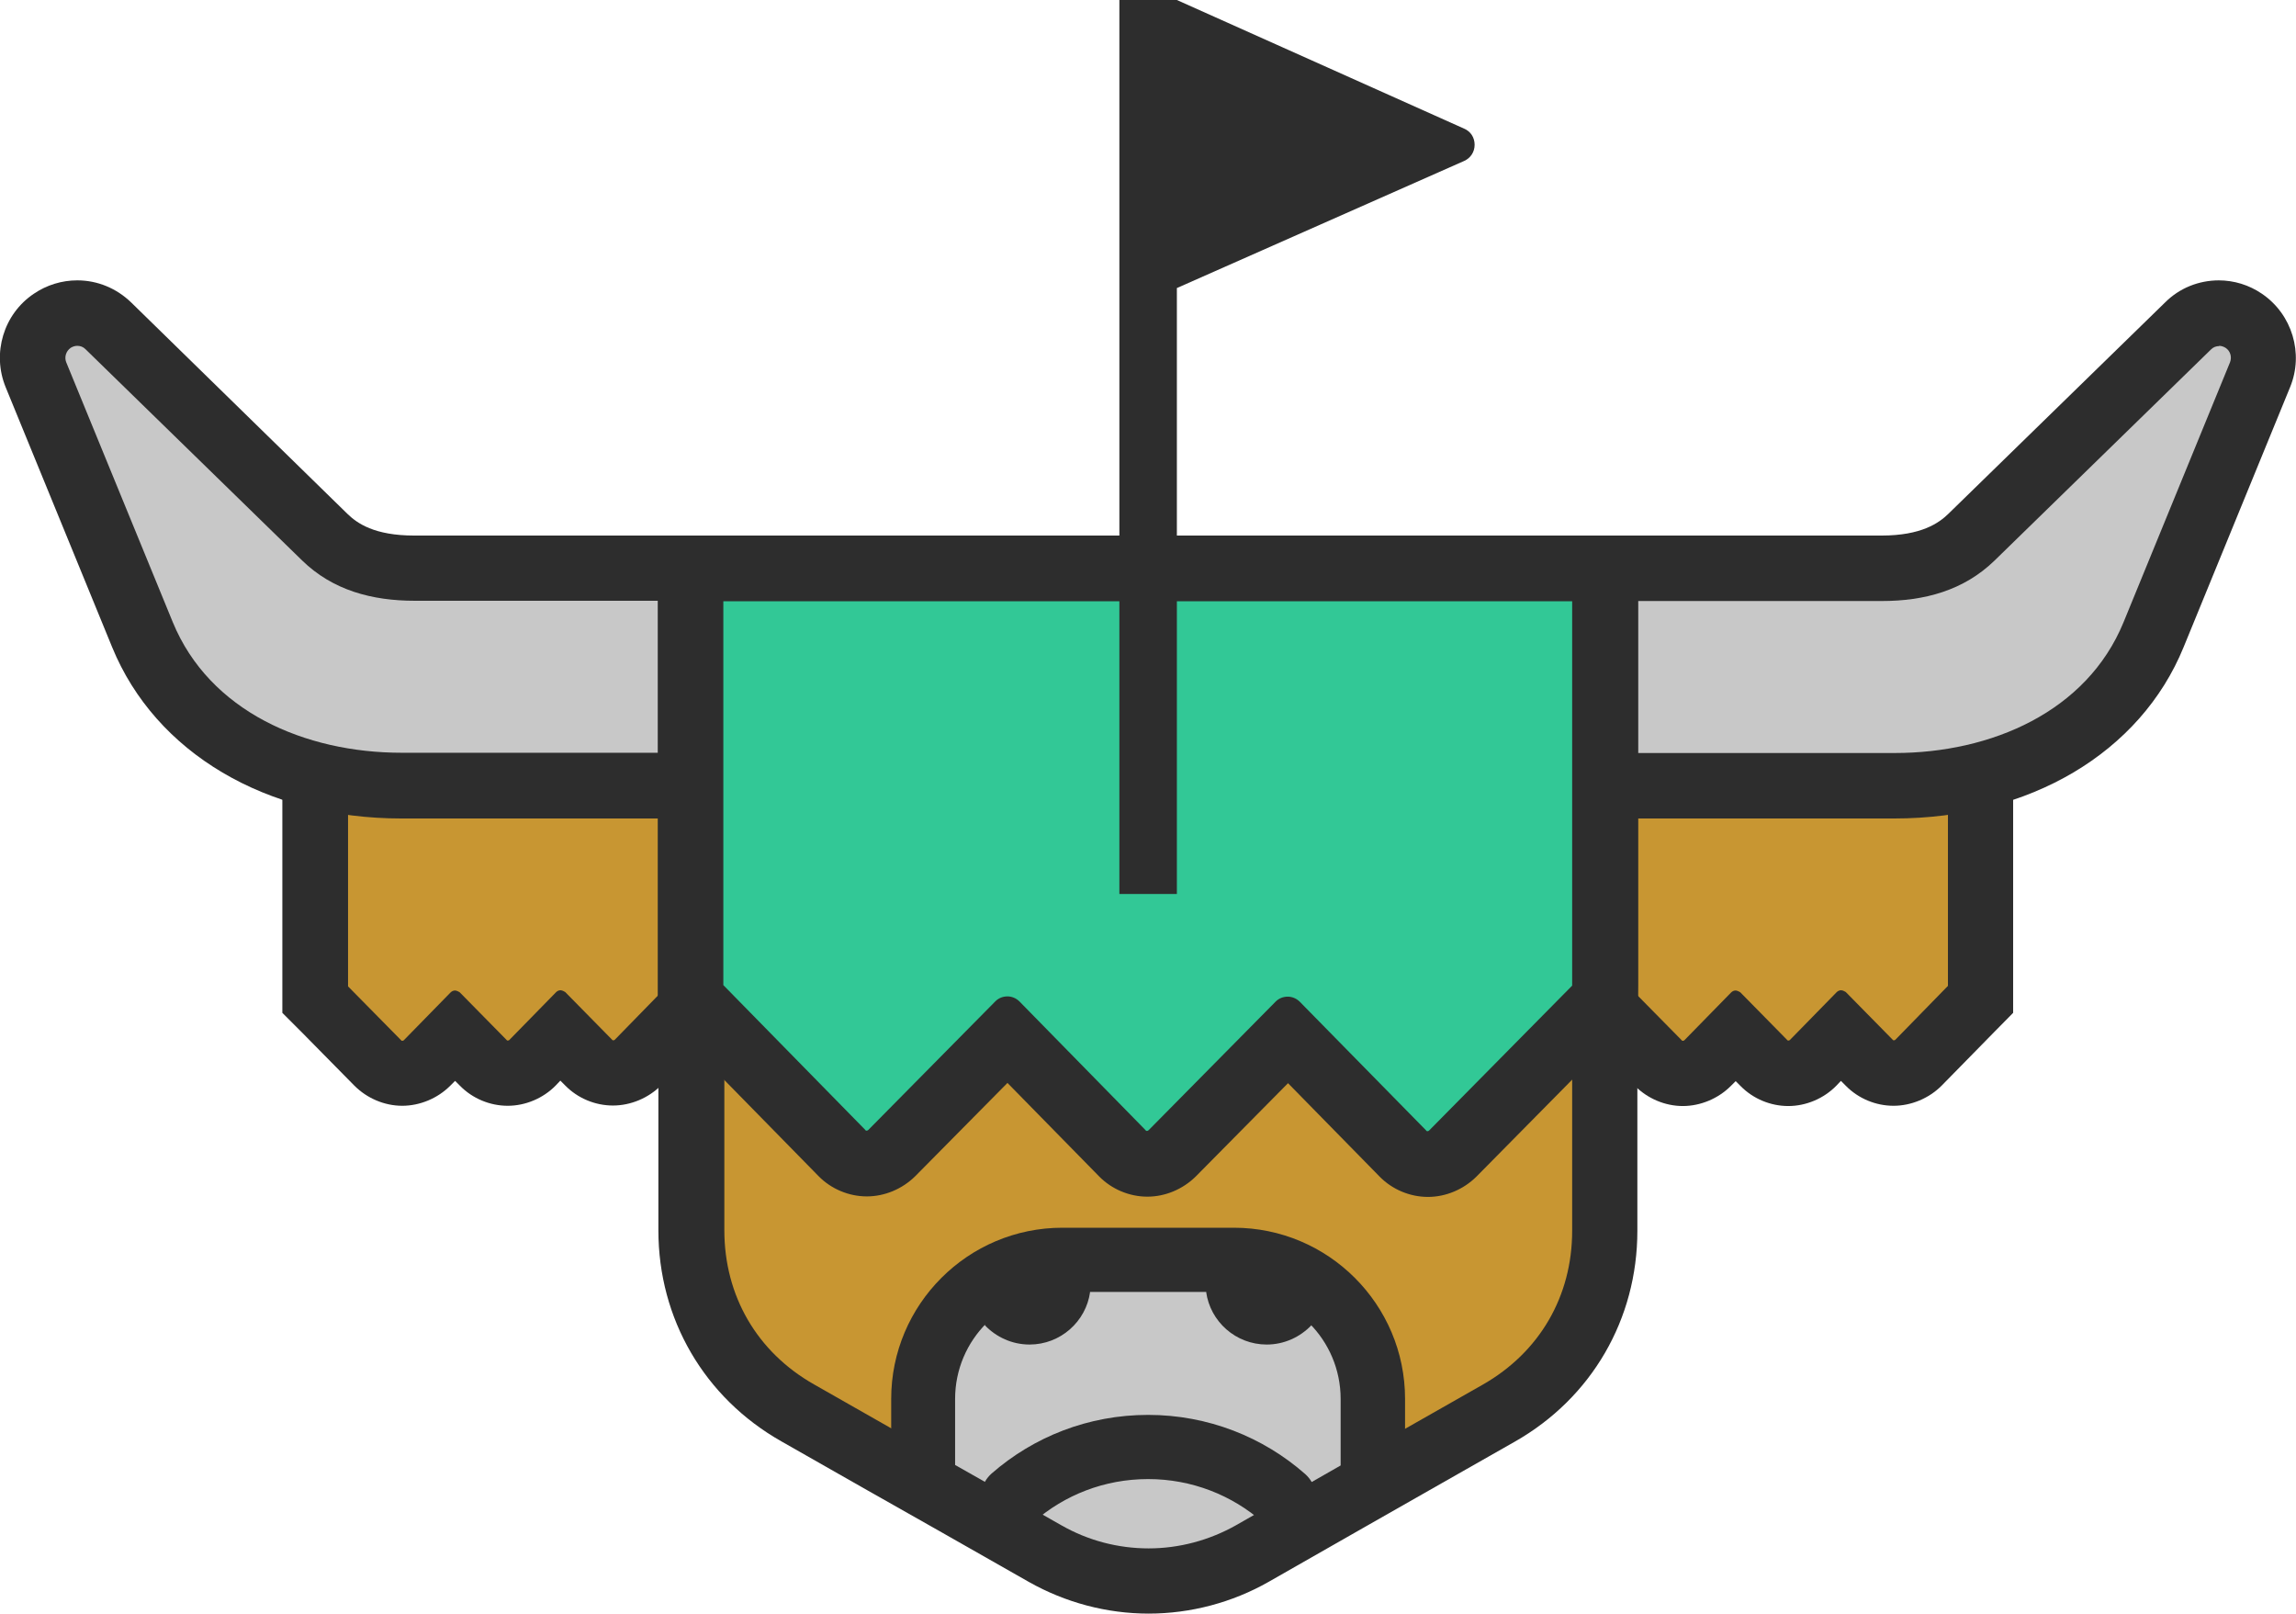
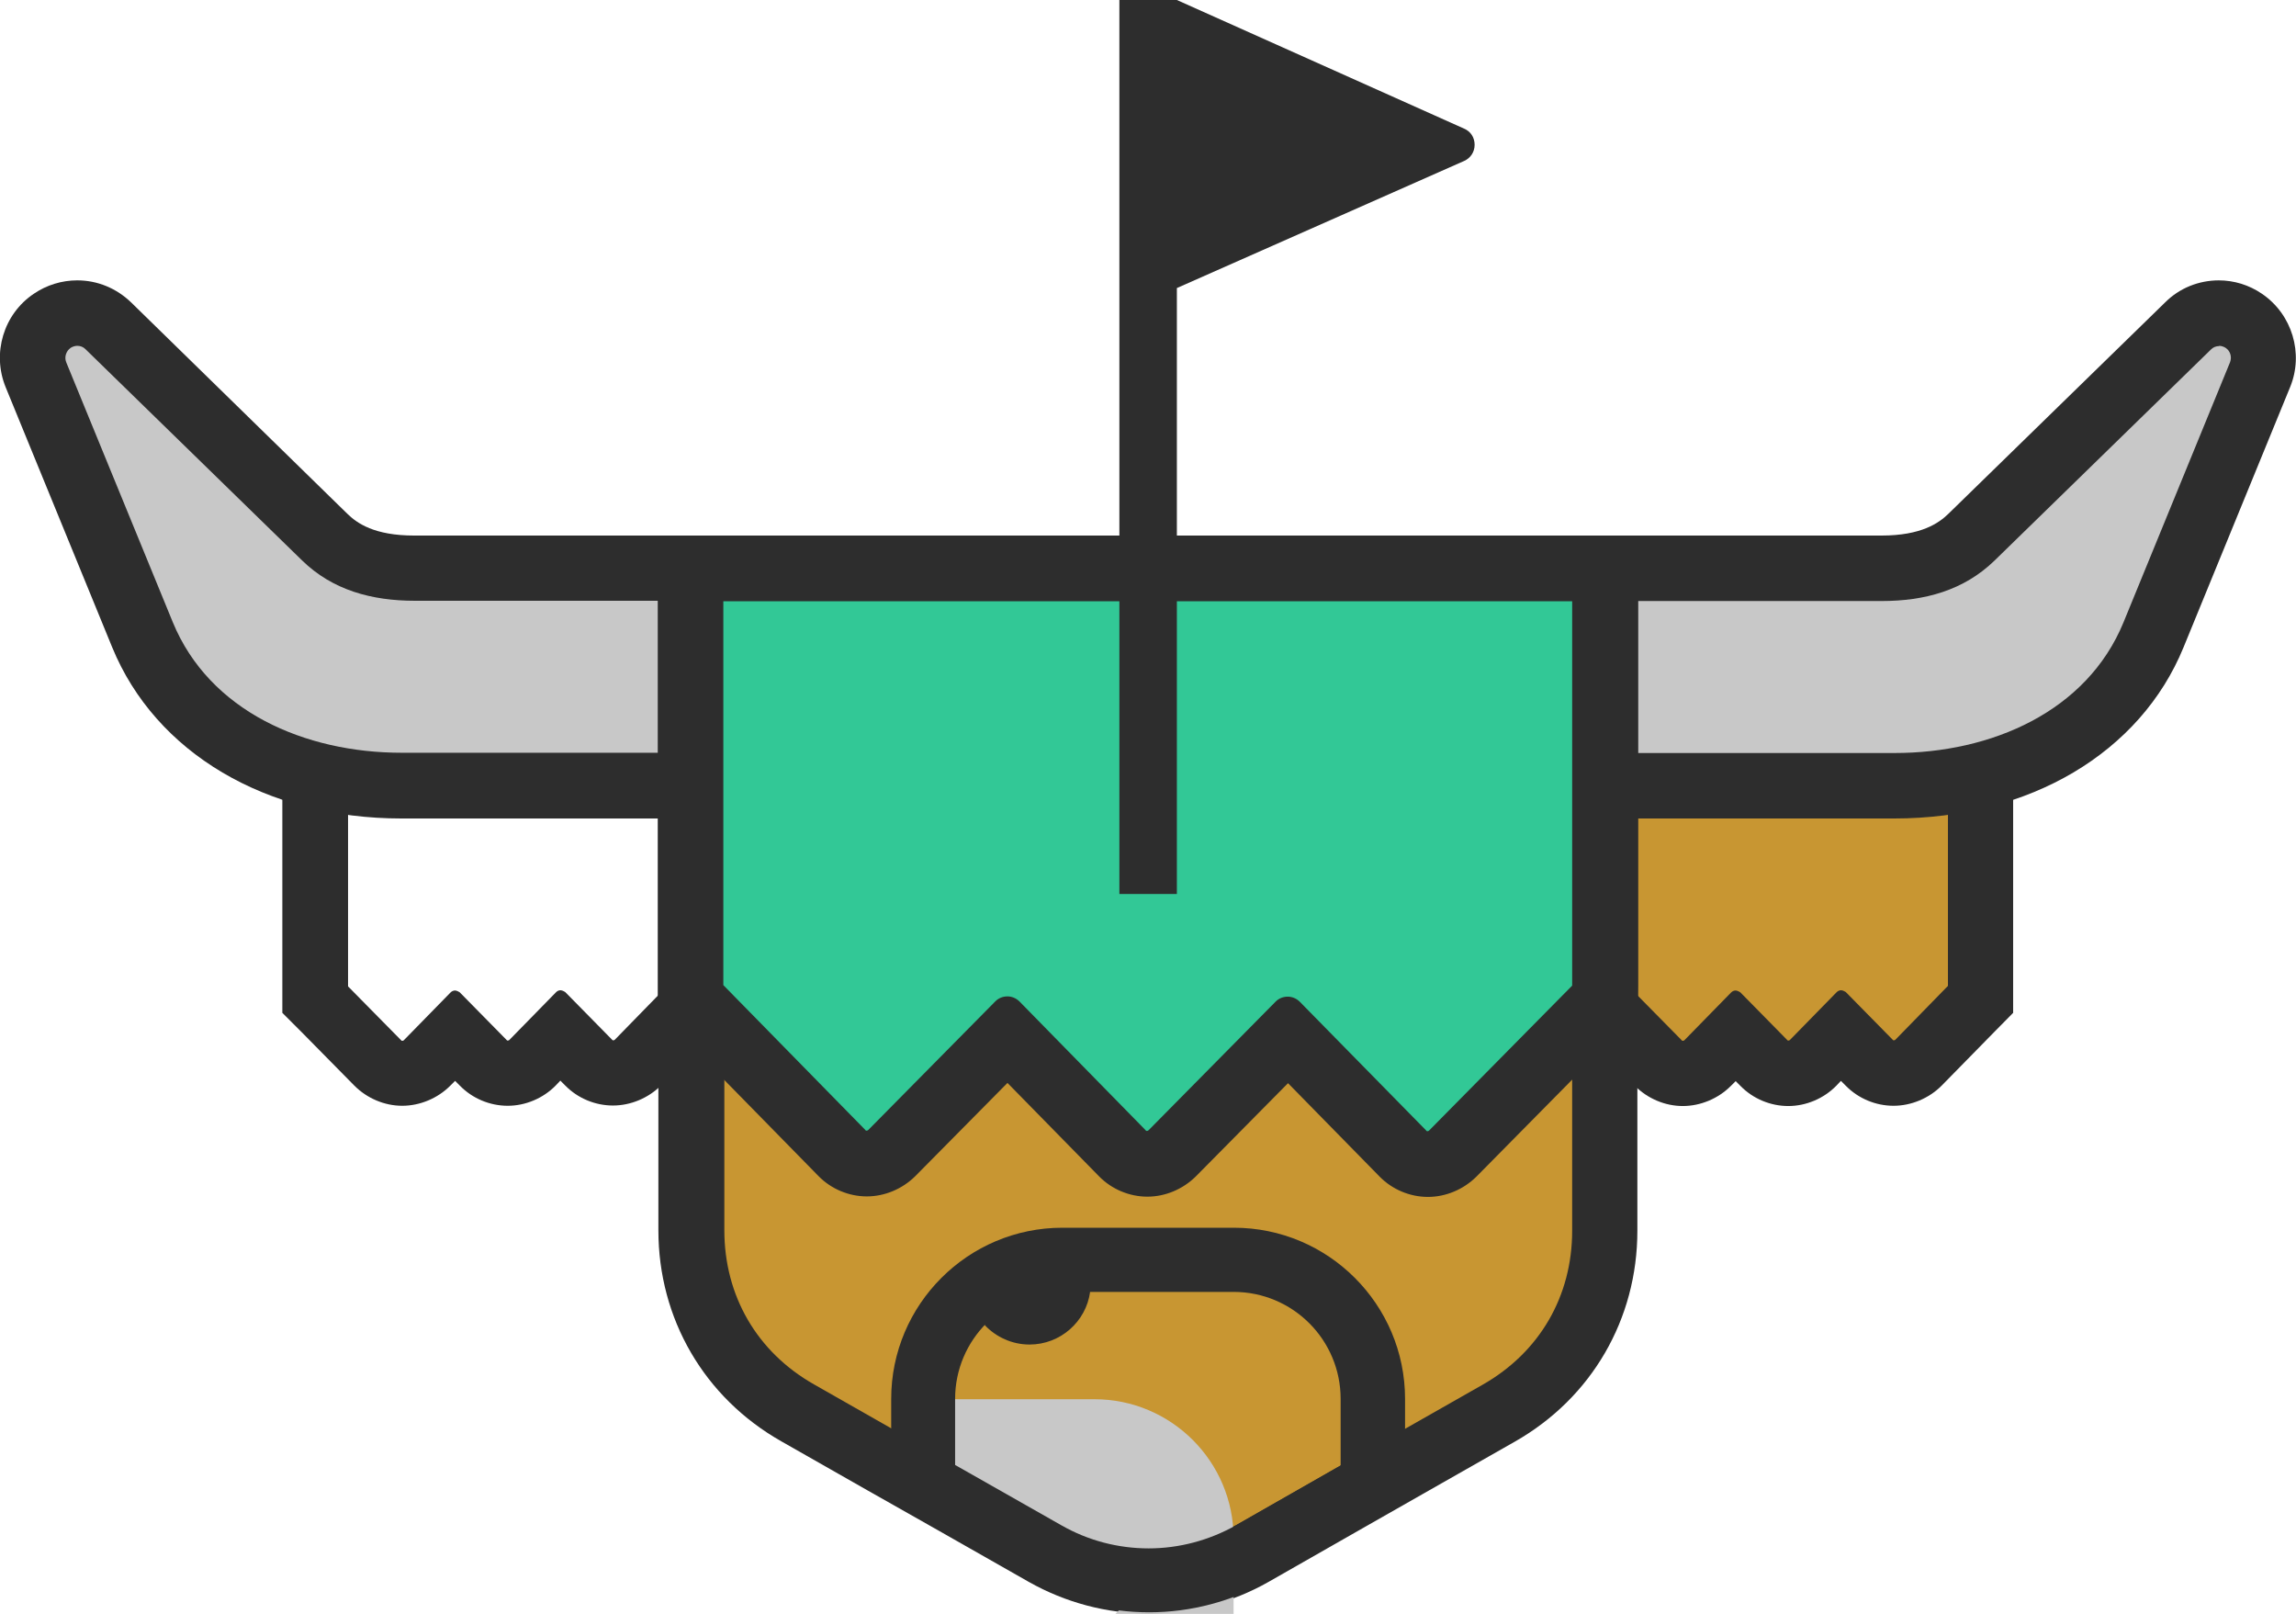
<svg xmlns="http://www.w3.org/2000/svg" viewBox="0 0 89.45 62.86" data-name="Layer 2" id="Layer_2">
  <defs>
    <style>
      .cls-1 {
        fill: #c89632;
      }

      .cls-1, .cls-2, .cls-3, .cls-4 {
        fill-rule: evenodd;
      }

      .cls-5 {
        fill: none;
        stroke: #2d2d2d;
        stroke-linecap: round;
        stroke-miterlimit: 10;
        stroke-width: 2.5px;
      }

      .cls-2 {
        fill: #c8c8c8;
      }

      .cls-6, .cls-3 {
        fill: #2d2d2d;
      }

      .cls-4 {
        fill: #32c896;
      }
    </style>
  </defs>
  <g data-name="LIVE ART" id="LIVE_ART">
    <g>
      <g data-name="Right Ear" id="Right_Ear">
-         <polygon points="19.25 41.8 18.82 41.39 17.73 40.28 16.26 41.78 15.68 41.8 15.14 41.8 14.72 41.39 12.28 38.93 12.27 30.28 27.27 30.28 27.28 38.92 24.48 41.78 23.9 41.8 23.37 41.8 22.95 41.4 21.84 40.28 20.37 41.78 19.79 41.8 19.25 41.8" class="cls-1" />
        <path d="M26,31.55v6.85s-2.05,2.1-2.05,2.1c-.01.01-.03.02-.05.02s-.04,0-.05-.02l-1.83-1.86s-.11-.07-.18-.07-.13.03-.18.08l-1.82,1.86s-.03.02-.05.02-.04,0-.05-.02l-1.83-1.86s-.11-.07-.18-.07-.13.03-.18.08l-1.82,1.86s-.03.02-.05.02-.04,0-.05-.02l-2.07-2.1v-6.85s12.44,0,12.44,0M28.55,29H11v2.55s0,6.85,0,6.85v1.05s.74.74.74.74l2.07,2.1c.49.49,1.17.78,1.86.78s1.38-.29,1.87-.78l.19-.19.19.19c.49.5,1.17.78,1.86.78s1.38-.29,1.87-.79l.18-.19.19.19c.49.5,1.17.78,1.86.78s1.38-.29,1.87-.78l2.06-2.1.73-.74v-1.04s0-6.85,0-6.85v-2.55h0Z" class="cls-6" />
      </g>
      <g data-name="Right Ear" id="Right_Ear-2">
        <polygon points="69.13 41.8 68.7 41.38 67.62 40.28 66.15 41.78 65.56 41.8 65.04 41.8 64.61 41.4 62.17 38.93 62.17 30.28 77.16 30.28 77.17 38.92 74.37 41.78 73.79 41.8 73.26 41.8 72.84 41.4 71.73 40.28 70.26 41.78 69.67 41.8 69.13 41.8" class="cls-1" />
        <path d="M75.89,31.55v6.85s-2.05,2.1-2.05,2.1c-.01.01-.03.02-.05.02s-.04,0-.05-.02l-1.83-1.86s-.11-.07-.18-.07-.13.03-.18.08l-1.82,1.86s-.03.02-.05.02-.04,0-.05-.02l-1.83-1.86s-.11-.07-.18-.07-.13.03-.18.08l-1.82,1.86s-.03.02-.05.02-.04,0-.05-.02l-2.07-2.1v-6.85h12.44M78.43,29h-17.54v2.55s0,6.85,0,6.85v1.05s.74.75.74.75l2.07,2.1c.49.49,1.17.78,1.86.78s1.38-.29,1.87-.78l.19-.19.19.19c.49.5,1.17.78,1.86.78s1.38-.29,1.87-.79l.18-.19.19.19c.49.5,1.17.78,1.86.78s1.38-.29,1.87-.78l2.06-2.1.73-.74v-1.04s0-6.85,0-6.85v-2.55h0Z" class="cls-6" />
      </g>
      <g data-name="Left Horn" id="Left_Horn">
        <path d="M15.65,30.6c-4.74,0-8.61-2.25-10.1-5.88L1.4,14.59c-.31-.76-.06-1.63.63-2.09.29-.2.63-.3.98-.3.46,0,.89.18,1.21.5l8.44,8.23c.83.81,1.98,1.21,3.5,1.21h29.84v8.47H15.65Z" class="cls-2" />
        <path d="M3.01,13.47c.12,0,.23.04.32.13l8.44,8.23c1.19,1.16,2.72,1.57,4.39,1.57h28.57v5.92H15.65c-3.77,0-7.49-1.61-8.92-5.09L2.58,14.11c-.08-.2-.01-.43.17-.56.08-.05.17-.08.26-.08M3.01,10.92c-.6,0-1.19.18-1.69.52-1.18.79-1.64,2.32-1.1,3.64l4.15,10.13c1.69,4.12,6.01,6.67,11.27,6.67h31.62v-11.02h-31.12c-1.56,0-2.23-.48-2.61-.85L5.11,11.78c-.57-.55-1.31-.86-2.1-.86h0Z" class="cls-6" />
      </g>
      <g data-name="Right Horn" id="Right_Horn">
        <path d="M43.45,30.6v-8.47h29.85c1.52,0,2.66-.4,3.5-1.21l8.44-8.23c.33-.32.76-.49,1.21-.49.35,0,.68.1.97.3.69.47.95,1.33.63,2.1l-4.15,10.13c-1.49,3.63-5.35,5.88-10.1,5.88h-30.36Z" class="cls-2" />
        <path d="M86.45,13.47c.09,0,.18.03.26.08.18.12.25.35.17.56l-4.15,10.13c-1.43,3.48-5.15,5.09-8.92,5.09h-29.08v-5.92h28.58c1.67,0,3.19-.41,4.39-1.57l8.44-8.23c.09-.09.2-.13.32-.13M86.45,10.92h0c-.79,0-1.54.3-2.1.86l-8.44,8.23c-.37.36-1.05.85-2.61.85h-31.13v11.02h31.63c5.27,0,9.59-2.56,11.27-6.67l4.15-10.13c.54-1.31.08-2.84-1.1-3.64-.5-.34-1.08-.52-1.69-.52h0Z" class="cls-6" />
      </g>
      <g id="HEAD">
        <g id="Face">
          <path d="M44.76,61.58c-1.41,0-2.81-.37-4.03-1.06l-9.66-5.48c-2.63-1.49-4.14-4.08-4.14-7.11v-9.54s-.02-16.23-.02-16.23h35.63v16.75s-.01.02-.01.02v9.01c0,3.02-1.5,5.61-4.12,7.1l-9.59,5.47c-1.23.7-2.63,1.07-4.05,1.07h0Z" class="cls-1" />
          <path d="M61.26,23.44v14.95s-.01.02-.01.02v9.53c0,2.55-1.27,4.73-3.48,5.99l-3.36,1.91-2.46,1.4-3.77,2.15c-1.06.6-2.24.91-3.42.91s-2.35-.3-3.4-.9l-3.5-1.99-2.81-1.59-3.34-1.9c-2.22-1.26-3.49-3.45-3.49-6v-9.52h-.01s0-14.97,0-14.97h33.08M63.81,20.89H25.64v2.55s0,14.95,0,14.95v1.04s.01.01.01.01v8.48c0,3.45,1.79,6.52,4.79,8.22l3.34,1.9,2.81,1.59,3.5,1.99c1.42.8,3.03,1.23,4.66,1.23s3.26-.43,4.68-1.24l3.77-2.15,2.46-1.4,3.36-1.91c2.99-1.7,4.77-4.77,4.77-8.21v-8.48h0s.02-1.07.02-1.07v-14.95s0-2.55,0-2.55h0Z" class="cls-6" />
        </g>
        <g id="Hair">
          <path d="M55.09,45.34l-.44-.41-4.47-4.56-4.88,4.94-.59.03c-.37,0-.73-.15-.98-.42l-4.46-4.55-4.88,4.94-.59.03c-.37,0-.72-.15-.98-.41l-5.89-6.01v-16.75s35.62,0,35.62,0v16.75s-6.31,6.39-6.31,6.39l-.59.03h-.54Z" class="cls-4" />
          <path d="M61.25,23.44v14.95s-5.57,5.64-5.57,5.64c-.02.02-.04.03-.06.03s-.05,0-.06-.03l-4.92-5.01c-.13-.13-.3-.2-.47-.2s-.34.06-.47.19l-4.95,5.01s-.04.03-.06.03-.05,0-.06-.03l-4.91-5.01c-.13-.13-.3-.2-.47-.2-.17,0-.34.06-.47.19l-4.95,5.01s-.04.03-.06.03-.05,0-.06-.03l-5.53-5.64v-14.95s15.41,0,15.41,0h17.66M63.8,20.89H25.63v2.55s0,14.95,0,14.95v1.04s.73.74.73.74l5.53,5.64c.49.5,1.18.79,1.88.79s1.38-.29,1.88-.78l3.6-3.64,3.57,3.64c.49.5,1.18.79,1.88.79s1.38-.29,1.88-.78l3.6-3.64,3.57,3.64c.49.5,1.18.79,1.88.79s1.38-.29,1.88-.78l5.57-5.64.74-.75v-1.05s0-14.95,0-14.95v-2.55h0Z" class="cls-6" />
        </g>
        <g id="Mouth">
-           <path d="M44.76,61.56c-1.41,0-2.8-.37-4.02-1.06l-4.77-2.71v-3.29c0-2.99,2.43-5.42,5.42-5.42h6.67c2.99,0,5.42,2.43,5.42,5.42v3.32l-4.69,2.67c-1.23.7-2.62,1.07-4.04,1.07Z" class="cls-2" />
+           <path d="M44.76,61.56c-1.41,0-2.8-.37-4.02-1.06l-4.77-2.71v-3.29h6.67c2.99,0,5.42,2.43,5.42,5.42v3.32l-4.69,2.67c-1.23.7-2.62,1.07-4.04,1.07Z" class="cls-2" />
          <path d="M48.06,50.32c2.31,0,4.17,1.87,4.17,4.17v2.59l-4.06,2.32c-1.06.6-2.24.91-3.42.91s-2.35-.3-3.4-.9l-4.14-2.35v-2.57c0-2.31,1.87-4.17,4.17-4.17h6.67M48.06,47.82h-6.67c-3.68,0-6.67,2.99-6.67,6.67v4.02l1.27.72,4.14,2.35c1.41.8,3.01,1.22,4.64,1.22s3.24-.43,4.65-1.23l4.06-2.32,1.26-.72v-4.04c0-3.68-2.99-6.67-6.67-6.67h0Z" class="cls-6" />
        </g>
        <path d="M42.47,50.32c-.16,1.16-1.16,2.05-2.36,2.05-.68,0-1.3-.29-1.74-.75,0,0-.07-1.06,1.49-1.55s2.61.25,2.61.25Z" class="cls-3" data-name="Left Nostril" id="Left_Nostril" />
-         <path d="M46.99,50.32c.16,1.16,1.16,2.05,2.36,2.05.68,0,1.3-.29,1.74-.75,0,0,.07-1.06-1.49-1.55s-2.61.25-2.61.25Z" class="cls-3" data-name="Right Nostril" id="Right_Nostril" />
      </g>
      <path d="M43.61,34.82h2.24V11.22l11.19-4.95c.25-.11.41-.35.41-.63,0-.28-.15-.52-.41-.63L45.85,0h-2.24v34.82Z" class="cls-6" id="Flagpole" />
-       <path d="M50.02,58.35c-1.41-1.24-3.27-1.99-5.29-1.99s-3.86.74-5.27,1.97" class="cls-5" />
    </g>
  </g>
</svg>